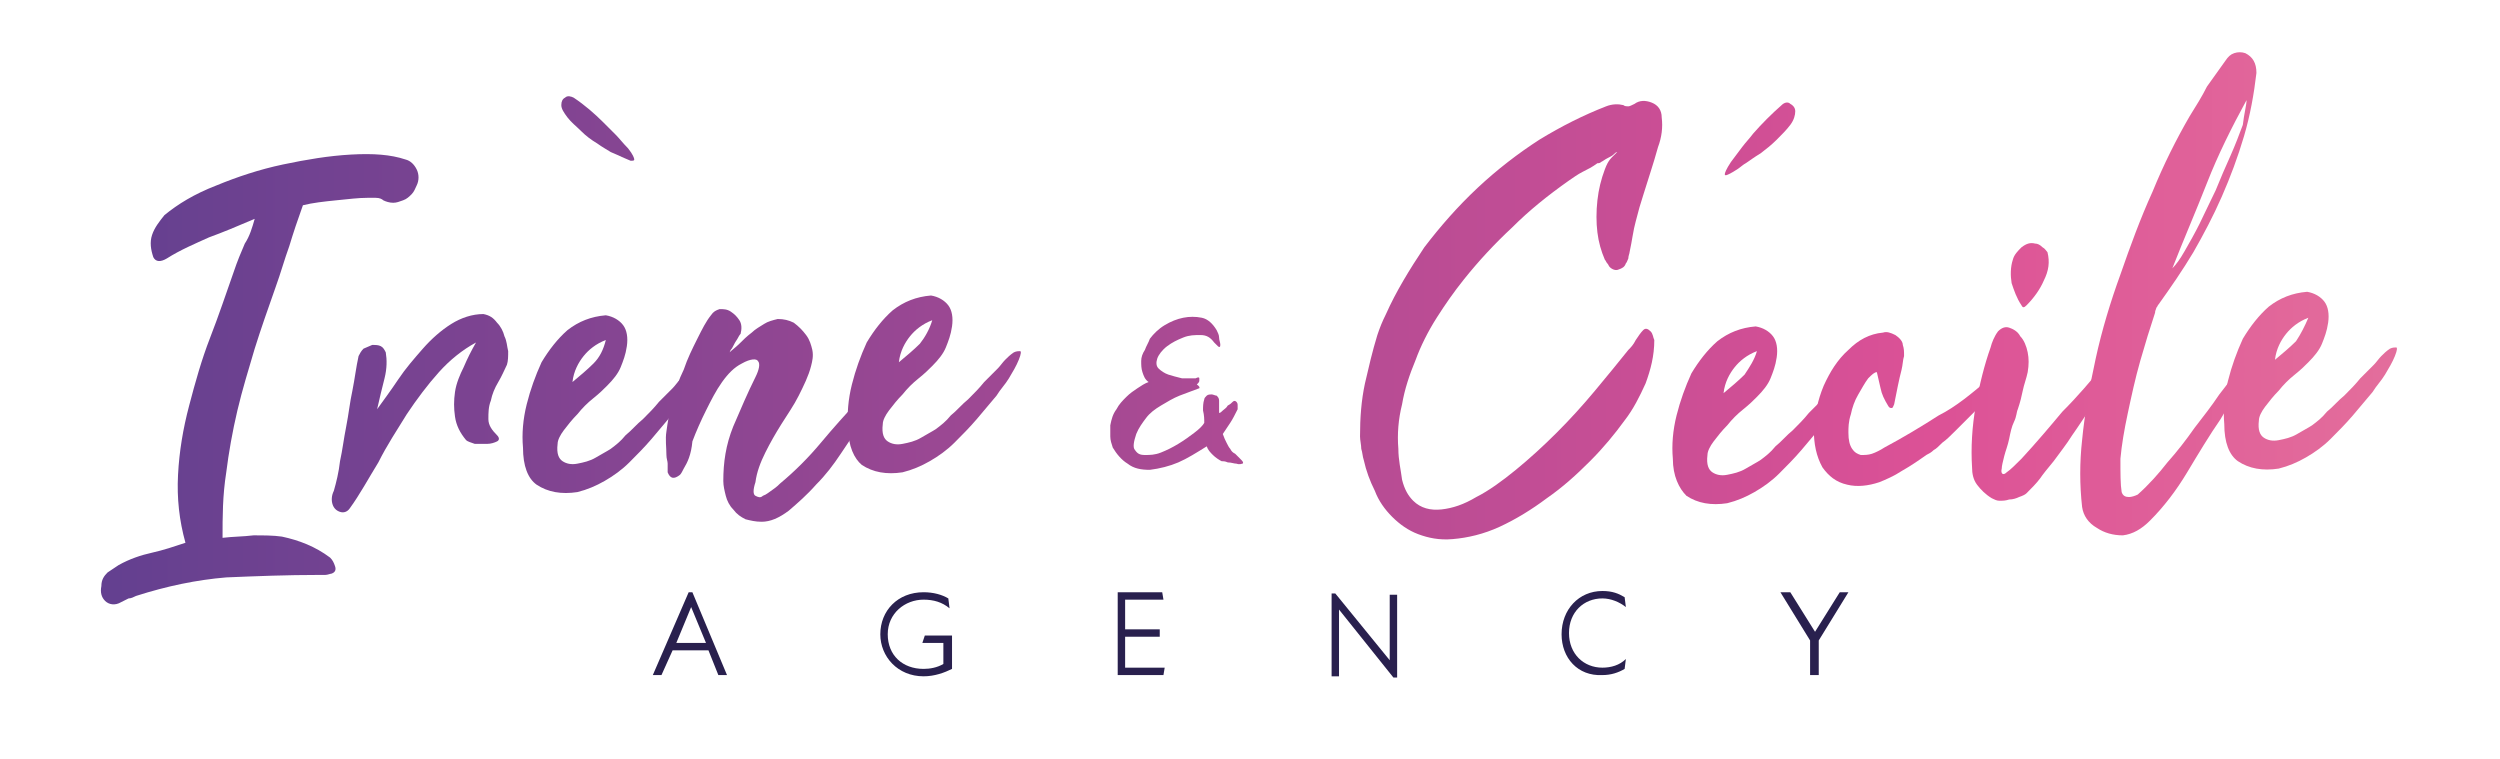
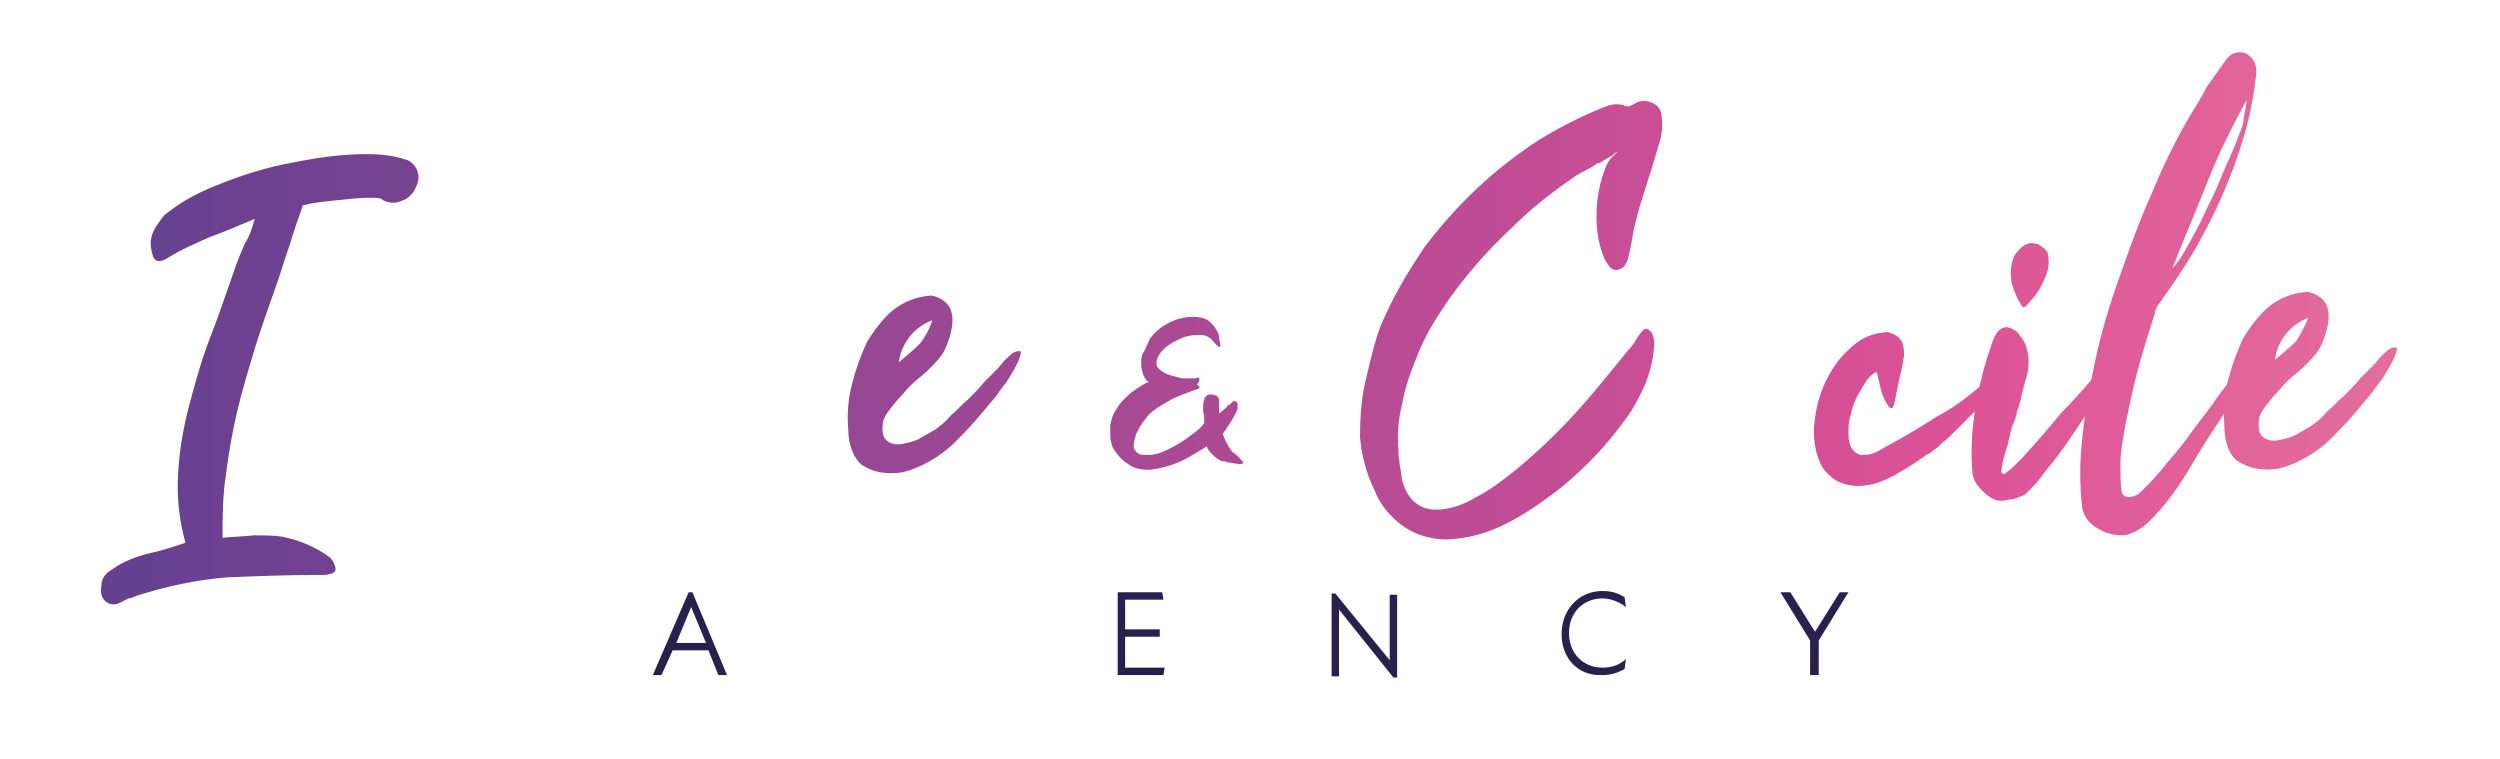
<svg xmlns="http://www.w3.org/2000/svg" version="1.1" id="Calque_1" x="0px" y="0px" viewBox="0 0 202.2 61.4" style="enable-background:new 0 0 202.2 61.4;" xml:space="preserve">
  <style type="text/css">
	.st0{fill:#29204E;}
	.st1{fill:url(#SVGID_1_);}
	.st2{fill:url(#SVGID_00000023999624558454662620000011209985330277473153_);}
	.st3{fill:url(#SVGID_00000153695653141865898750000005775839511353273743_);}
	.st4{fill:url(#SVGID_00000163033955409165624020000016910571966004044707_);}
	.st5{fill:url(#SVGID_00000174598532110040740570000001735239286953634474_);}
	.st6{fill:url(#SVGID_00000042006149375728264020000001620109726638820770_);}
	.st7{fill:url(#SVGID_00000147923366177661730370000016856012310272616597_);}
	.st8{fill:url(#SVGID_00000117650051213366731390000012605599983985925537_);}
	.st9{fill:url(#SVGID_00000044154041551147328920000003771311532715918509_);}
	.st10{fill:url(#SVGID_00000001660693518061258770000006540956655238659260_);}
	.st11{fill:url(#SVGID_00000012433163428453460200000014081093103494640572_);}
	.st12{fill:url(#SVGID_00000169530879210906785130000008845525826913310631_);}
</style>
  <g>
    <g>
      <g>
        <path class="st0" d="M55.7,47.9H56l2.8,6.7h-0.7l-0.8-2h-2.9l-0.9,2h-0.7L55.7,47.9z M57.1,52l-1.2-2.9h0L54.7,52H57.1z" />
-         <path class="st0" d="M71.2,51.3c0-1.9,1.4-3.4,3.5-3.4c0.8,0,1.5,0.2,2,0.5l0.1,0.8c-0.6-0.5-1.3-0.7-2.1-0.7     c-1.5,0-2.9,1.1-2.9,2.8c0,1.7,1.2,2.8,2.9,2.8c0.5,0,1.1-0.1,1.6-0.4V52h-1.7l0.2-0.6H77v2.7c-0.6,0.3-1.4,0.6-2.3,0.6     C72.6,54.7,71.2,53.1,71.2,51.3z" />
        <path class="st0" d="M90.4,47.9h3.6l0.1,0.6h-3.1v2.4h2.8v0.6h-2.8V54h3.2l-0.1,0.6h-3.7V47.9z" />
        <path class="st0" d="M108.3,49.3L108.3,49.3l0,5.4h-0.6v-6.7h0.3l4.4,5.4h0v-5.3h0.6v6.7h-0.3L108.3,49.3z" />
        <path class="st0" d="M126.3,51.3c0-2,1.4-3.5,3.3-3.5c0.8,0,1.3,0.2,1.8,0.5l0.1,0.8c-0.5-0.4-1.2-0.7-1.9-0.7     c-1.5,0-2.7,1.1-2.7,2.8c0,1.7,1.2,2.8,2.7,2.8c0.7,0,1.4-0.2,1.9-0.7l-0.1,0.8c-0.5,0.3-1.1,0.5-1.8,0.5     C127.6,54.7,126.3,53.2,126.3,51.3z" />
        <path class="st0" d="M146.4,51.8l-2.4-3.9h0.8l2,3.2l2-3.2h0.7l-2.4,3.9v2.8h-0.7V51.8z" />
      </g>
    </g>
    <g>
      <g>
        <linearGradient id="SVGID_1_" gradientUnits="userSpaceOnUse" x1="9.239" y1="30.756" x2="299.148" y2="30.756">
          <stop offset="0" style="stop-color:#644090" />
          <stop offset="0.507" style="stop-color:#DC5196" />
          <stop offset="0.977" style="stop-color:#F7BAAB" />
        </linearGradient>
        <path class="st1" d="M20.6,17.7c-1.4,0.6-2.6,1.1-3.7,1.5c-1.1,0.5-2.3,1-3.4,1.7c-0.5,0.3-0.9,0.3-1.1-0.1     c-0.2-0.6-0.3-1.2-0.1-1.8c0.2-0.6,0.6-1.1,1-1.6c1.1-0.9,2.4-1.7,4.2-2.4c1.7-0.7,3.5-1.3,5.4-1.7c1.9-0.4,3.7-0.7,5.5-0.8     c1.8-0.1,3.2,0,4.4,0.4c0.4,0.1,0.7,0.4,0.9,0.8c0.2,0.4,0.2,0.9,0,1.3c-0.1,0.2-0.2,0.5-0.4,0.7c-0.2,0.2-0.4,0.4-0.7,0.5     c-0.3,0.1-0.5,0.2-0.8,0.2c-0.3,0-0.6-0.1-0.8-0.2c-0.1-0.1-0.3-0.2-0.6-0.2c-0.2,0-0.4,0-0.7,0c-0.7,0-1.5,0.1-2.5,0.2     c-1,0.1-1.9,0.2-2.7,0.4c-0.4,1.1-0.8,2.3-1.1,3.3c-0.4,1.1-0.7,2.2-1.1,3.3c-0.6,1.7-1.2,3.4-1.7,5c-0.5,1.7-1,3.3-1.4,5     c-0.4,1.7-0.7,3.4-0.9,5C18,40.1,18,41.8,18,43.5c0.8-0.1,1.7-0.1,2.5-0.2c0.8,0,1.6,0,2.3,0.1c1.4,0.3,2.7,0.8,3.9,1.7     c0.2,0.2,0.3,0.4,0.4,0.7c0.1,0.3,0,0.5-0.3,0.6c-0.1,0-0.3,0.1-0.5,0.1c-0.2,0-0.3,0-0.5,0c-2.6,0-5.1,0.1-7.5,0.2     c-2.4,0.2-4.8,0.7-7.3,1.5c-0.2,0.1-0.4,0.2-0.6,0.2c-0.2,0.1-0.4,0.2-0.6,0.3c-0.5,0.3-1,0.2-1.3-0.1c-0.3-0.3-0.4-0.7-0.3-1.2     c0-0.5,0.2-0.8,0.5-1.1c0.3-0.2,0.6-0.4,0.9-0.6c0.9-0.5,1.8-0.8,2.7-1c0.9-0.2,1.8-0.5,2.7-0.8c-0.5-1.8-0.7-3.6-0.6-5.5     c0.1-1.9,0.4-3.7,0.9-5.6c0.5-1.9,1-3.7,1.7-5.5c0.7-1.8,1.3-3.6,1.9-5.3c0.3-0.9,0.6-1.6,0.9-2.3C20.2,19.1,20.4,18.4,20.6,17.7     z" />
        <linearGradient id="SVGID_00000131362995130022168890000014679500467957333686_" gradientUnits="userSpaceOnUse" x1="9.239" y1="33.504" x2="299.148" y2="33.504">
          <stop offset="0" style="stop-color:#644090" />
          <stop offset="0.507" style="stop-color:#DC5196" />
          <stop offset="0.977" style="stop-color:#F7BAAB" />
        </linearGradient>
-         <path style="fill:url(#SVGID_00000131362995130022168890000014679500467957333686_);" d="M38.5,27.7c-1.1,0.6-2.1,1.4-3,2.4     c-0.9,1-1.8,2.2-2.6,3.4c-0.8,1.3-1.6,2.5-2.3,3.9c-0.8,1.3-1.5,2.6-2.3,3.7c-0.2,0.3-0.5,0.4-0.8,0.3c-0.3-0.1-0.5-0.3-0.6-0.6     c-0.1-0.3-0.1-0.7,0.1-1.1c0.2-0.7,0.4-1.5,0.5-2.4c0.2-0.9,0.3-1.8,0.5-2.8c0.2-1,0.3-2,0.5-2.9c0.2-1,0.3-1.9,0.5-2.8     c0.1-0.2,0.2-0.4,0.4-0.6c0.2-0.1,0.5-0.2,0.7-0.3c0.3,0,0.5,0,0.7,0.1c0.2,0.1,0.3,0.3,0.4,0.5c0.1,0.6,0.1,1.3-0.1,2.1     c-0.2,0.8-0.4,1.6-0.6,2.5c0.5-0.7,1.1-1.5,1.7-2.4c0.6-0.9,1.3-1.7,2-2.5c0.7-0.8,1.5-1.5,2.3-2c0.8-0.5,1.7-0.8,2.6-0.8     c0.5,0.1,0.8,0.3,1.1,0.7c0.3,0.3,0.5,0.7,0.6,1.1c0.2,0.4,0.2,0.8,0.3,1.2c0,0.4,0,0.8-0.1,1.1c-0.2,0.4-0.4,0.9-0.7,1.4     c-0.3,0.5-0.5,1-0.6,1.5c-0.2,0.5-0.2,1-0.2,1.5c0,0.5,0.3,0.9,0.7,1.3c0.2,0.2,0.2,0.4,0,0.5c-0.2,0.1-0.5,0.2-0.8,0.2     c-0.3,0-0.7,0-1,0c-0.3-0.1-0.6-0.2-0.7-0.3c-0.5-0.6-0.8-1.2-0.9-1.9c-0.1-0.7-0.1-1.3,0-2c0.1-0.7,0.4-1.4,0.7-2     C37.8,29,38.1,28.4,38.5,27.7z" />
        <linearGradient id="SVGID_00000144309892763094711580000005131635274092667781_" gradientUnits="userSpaceOnUse" x1="9.239" y1="23.878" x2="299.148" y2="23.878">
          <stop offset="0" style="stop-color:#644090" />
          <stop offset="0.507" style="stop-color:#DC5196" />
          <stop offset="0.977" style="stop-color:#F7BAAB" />
        </linearGradient>
-         <path style="fill:url(#SVGID_00000144309892763094711580000005131635274092667781_);" d="M42.3,36.2c-0.1-1.1,0-2.3,0.3-3.5     c0.3-1.2,0.7-2.3,1.2-3.4c0.6-1,1.3-1.9,2.1-2.6c0.9-0.7,1.9-1.1,3.1-1.2c0.6,0.1,1.1,0.4,1.4,0.8c0.3,0.4,0.4,1,0.3,1.7     c-0.1,0.7-0.3,1.2-0.5,1.7c-0.2,0.5-0.6,1-1.1,1.5c-0.3,0.3-0.6,0.6-1.1,1c-0.5,0.4-0.9,0.8-1.3,1.3c-0.4,0.4-0.8,0.9-1.1,1.3     c-0.3,0.4-0.5,0.8-0.5,1.1c-0.1,0.8,0.1,1.2,0.4,1.4c0.3,0.2,0.7,0.3,1.2,0.2c0.5-0.1,1-0.2,1.5-0.5c0.5-0.3,0.9-0.5,1.2-0.7     c0.4-0.3,0.8-0.6,1.2-1.1c0.5-0.4,0.9-0.9,1.4-1.3c0.5-0.5,0.9-0.9,1.3-1.4c0.4-0.4,0.8-0.8,1.1-1.1c0.2-0.2,0.4-0.5,0.6-0.7     c0.2-0.2,0.4-0.4,0.7-0.6c0.2-0.1,0.4-0.1,0.5-0.1c0.1,0,0.1,0.2-0.1,0.7c-0.2,0.5-0.5,1-0.8,1.5c-0.3,0.5-0.7,0.9-1,1.4     c-0.5,0.6-1.1,1.3-1.6,1.9c-0.6,0.7-1.2,1.3-1.8,1.9c-0.6,0.6-1.3,1.1-2,1.5c-0.7,0.4-1.4,0.7-2.2,0.9c-1.3,0.2-2.4,0-3.3-0.6     C42.7,38.7,42.3,37.7,42.3,36.2z M49.4,12.3c-0.3-0.2-0.7-0.4-1.1-0.7c-0.5-0.3-0.9-0.6-1.3-1c-0.4-0.4-0.8-0.7-1.1-1.1     c-0.3-0.4-0.5-0.7-0.5-1c0-0.3,0.1-0.5,0.3-0.6c0.2-0.2,0.5-0.1,0.7,0c0.9,0.6,1.7,1.3,2.4,2c0.3,0.3,0.6,0.6,1,1     c0.3,0.3,0.6,0.7,1,1.1c0.4,0.5,0.5,0.8,0.5,0.9c0,0.1-0.1,0.1-0.3,0.1c-0.2-0.1-0.5-0.2-0.7-0.3C49.9,12.5,49.6,12.4,49.4,12.3z      M49,27.5c-0.8,0.3-1.4,0.8-1.8,1.3c-0.4,0.5-0.8,1.2-0.9,2.1c0.6-0.5,1.2-1,1.7-1.5C48.5,28.9,48.8,28.3,49,27.5z" />
        <linearGradient id="SVGID_00000078015771070220552610000001764968931343638170_" gradientUnits="userSpaceOnUse" x1="9.239" y1="33.7" x2="299.148" y2="33.7">
          <stop offset="0" style="stop-color:#644090" />
          <stop offset="0.507" style="stop-color:#DC5196" />
          <stop offset="0.977" style="stop-color:#F7BAAB" />
        </linearGradient>
-         <path style="fill:url(#SVGID_00000078015771070220552610000001764968931343638170_);" d="M55.3,37.9c-0.1,0.2-0.2,0.4-0.3,0.5     c-0.5,0.4-0.8,0.3-1-0.2C54,37.9,54,37.7,54,37.5c0-0.2-0.1-0.4-0.1-0.7c0-0.6-0.1-1.3,0-1.9c0.1-0.7,0.2-1.5,0.5-2.4     c0.2-0.9,0.5-1.8,0.9-2.6c0.3-0.9,0.7-1.7,1.1-2.5c0.4-0.8,0.7-1.4,1.1-1.9c0.2-0.3,0.4-0.4,0.7-0.5c0.3,0,0.6,0,0.9,0.2     c0.3,0.2,0.5,0.4,0.7,0.7c0.2,0.3,0.2,0.7,0.1,1.1c0,0-0.1,0.1-0.2,0.3c-0.1,0.2-0.2,0.3-0.3,0.5c-0.1,0.2-0.2,0.4-0.3,0.5     c-0.1,0.2-0.1,0.3-0.2,0.3c0.3-0.3,0.6-0.5,0.9-0.8c0.3-0.3,0.6-0.6,1-0.9c0.3-0.3,0.7-0.5,1-0.7c0.3-0.2,0.7-0.3,1.1-0.4     c0.5,0,0.9,0.1,1.3,0.3c0.4,0.3,0.7,0.6,1,1c0.3,0.4,0.4,0.8,0.5,1.2c0.1,0.5,0,0.9-0.1,1.3c-0.2,0.8-0.6,1.6-1,2.4     c-0.4,0.8-0.9,1.5-1.4,2.3c-0.5,0.8-0.9,1.5-1.3,2.3c-0.4,0.8-0.7,1.6-0.8,2.4c-0.2,0.6-0.2,1,0,1.1c0.2,0.1,0.4,0.2,0.6,0     c0.3-0.1,0.5-0.3,0.8-0.5c0.3-0.2,0.5-0.4,0.6-0.5c1.2-1,2.3-2.1,3.3-3.3c1-1.2,2-2.3,3-3.4c0.9-0.9,1.4-1.4,1.6-1.5     c0.2-0.1,0.2,0.1,0.1,0.4c-0.2,0.4-0.4,0.9-0.8,1.5c-0.4,0.6-0.7,1.2-0.9,1.7c-0.3,0.6-0.8,1.3-1.4,2.2c-0.6,0.9-1.2,1.7-2,2.5     c-0.7,0.8-1.5,1.5-2.2,2.1c-0.8,0.6-1.5,0.9-2.2,0.9c-0.5,0-0.9-0.1-1.3-0.2c-0.4-0.2-0.7-0.4-1-0.8c-0.3-0.3-0.5-0.7-0.6-1.1     c-0.1-0.4-0.2-0.8-0.2-1.2c0-1.5,0.2-2.9,0.8-4.4c0.6-1.4,1.2-2.8,1.8-4c0.3-0.6,0.4-1.1,0.2-1.3c-0.1-0.2-0.6-0.2-1.3,0.2     c-0.6,0.3-1.1,0.8-1.6,1.5c-0.5,0.7-0.9,1.5-1.3,2.3c-0.4,0.8-0.8,1.7-1.1,2.5C55.9,36.8,55.6,37.4,55.3,37.9z" />
        <linearGradient id="SVGID_00000079467819657373939130000000120157310613654194_" gradientUnits="userSpaceOnUse" x1="9.239" y1="31.139" x2="299.148" y2="31.139">
          <stop offset="0" style="stop-color:#644090" />
          <stop offset="0.507" style="stop-color:#DC5196" />
          <stop offset="0.977" style="stop-color:#F7BAAB" />
        </linearGradient>
        <path style="fill:url(#SVGID_00000079467819657373939130000000120157310613654194_);" d="M68.6,34.6c-0.1-1.1,0-2.3,0.3-3.5     c0.3-1.2,0.7-2.3,1.2-3.4c0.6-1,1.3-1.9,2.1-2.6c0.9-0.7,1.9-1.1,3.1-1.2c0.6,0.1,1.1,0.4,1.4,0.8c0.3,0.4,0.4,1,0.3,1.7     c-0.1,0.7-0.3,1.2-0.5,1.7c-0.2,0.5-0.6,1-1.1,1.5c-0.3,0.3-0.6,0.6-1.1,1c-0.5,0.4-0.9,0.8-1.3,1.3c-0.4,0.4-0.8,0.9-1.1,1.3     c-0.3,0.4-0.5,0.8-0.5,1.1c-0.1,0.8,0.1,1.2,0.4,1.4c0.3,0.2,0.7,0.3,1.2,0.2c0.5-0.1,1-0.2,1.5-0.5c0.5-0.3,0.9-0.5,1.2-0.7     c0.4-0.3,0.8-0.6,1.2-1.1c0.5-0.4,0.9-0.9,1.4-1.3c0.5-0.5,0.9-0.9,1.3-1.4c0.4-0.4,0.8-0.8,1.1-1.1c0.2-0.2,0.4-0.5,0.6-0.7     c0.2-0.2,0.4-0.4,0.7-0.6c0.2-0.1,0.4-0.1,0.5-0.1c0.1,0,0.1,0.2-0.1,0.7c-0.2,0.5-0.5,1-0.8,1.5c-0.3,0.5-0.7,0.9-1,1.4     c-0.5,0.6-1.1,1.3-1.6,1.9c-0.6,0.7-1.2,1.3-1.8,1.9c-0.6,0.6-1.3,1.1-2,1.5c-0.7,0.4-1.4,0.7-2.2,0.9c-1.3,0.2-2.4,0-3.3-0.6     C69.1,37.1,68.6,36.1,68.6,34.6z M75.4,25.9c-0.8,0.3-1.4,0.8-1.8,1.3c-0.4,0.5-0.8,1.2-0.9,2.1c0.6-0.5,1.2-1,1.7-1.5     C74.8,27.3,75.2,26.6,75.4,25.9z" />
      </g>
      <linearGradient id="SVGID_00000167384522575227322920000008533476271827289761_" gradientUnits="userSpaceOnUse" x1="9.239" y1="31.942" x2="299.148" y2="31.942">
        <stop offset="0" style="stop-color:#644090" />
        <stop offset="0.507" style="stop-color:#DC5196" />
        <stop offset="0.977" style="stop-color:#F7BAAB" />
      </linearGradient>
      <path style="fill:url(#SVGID_00000167384522575227322920000008533476271827289761_);" d="M97,31.4c-0.5,0.2-1.1,0.4-1.6,0.6    c-0.5,0.2-1,0.5-1.5,0.8c-0.5,0.3-0.9,0.6-1.2,1c-0.3,0.4-0.6,0.8-0.8,1.3c-0.2,0.6-0.3,1.1-0.1,1.3c0.2,0.3,0.4,0.4,0.8,0.4    c0.4,0,0.8,0,1.3-0.2c0.5-0.2,0.9-0.4,1.4-0.7c0.5-0.3,0.9-0.6,1.3-0.9c0.4-0.3,0.7-0.6,0.8-0.8c0-0.3,0-0.6-0.1-1    c0-0.3,0-0.6,0.1-0.9c0-0.1,0.1-0.2,0.2-0.3c0.1-0.1,0.3-0.1,0.4-0.1c0.1,0,0.3,0.1,0.4,0.1c0.1,0.1,0.2,0.2,0.2,0.4    c0,0.2,0,0.4,0,0.5c0,0.1,0,0.3,0,0.5c0.1,0,0.2-0.1,0.3-0.2c0.1-0.1,0.3-0.2,0.4-0.4c0.2-0.1,0.3-0.2,0.4-0.3    c0.1-0.1,0.2-0.1,0.3,0c0.1,0.1,0.1,0.2,0.1,0.3c0,0.1,0,0.2,0,0.3c-0.2,0.4-0.4,0.8-0.6,1.1c-0.2,0.3-0.4,0.6-0.6,0.9    c0.1,0.3,0.2,0.5,0.3,0.7c0.1,0.2,0.2,0.4,0.3,0.5c0.1,0.2,0.2,0.3,0.4,0.4c0.1,0.1,0.3,0.3,0.4,0.4c0.2,0.2,0.3,0.3,0.2,0.4    c-0.1,0-0.2,0.1-0.5,0c-0.2,0-0.4-0.1-0.7-0.1c-0.2-0.1-0.4-0.1-0.5-0.1c-0.2-0.1-0.5-0.3-0.7-0.5c-0.2-0.2-0.4-0.4-0.5-0.7    c-0.8,0.5-1.6,1-2.3,1.3c-0.7,0.3-1.5,0.5-2.3,0.6c-0.7,0-1.3-0.1-1.8-0.5c-0.5-0.3-0.9-0.8-1.2-1.3c-0.1-0.3-0.2-0.6-0.2-0.9    c0-0.3,0-0.6,0-0.9c0.1-0.5,0.2-0.9,0.5-1.3c0.2-0.4,0.5-0.7,0.8-1c0.3-0.3,0.6-0.5,0.9-0.7c0.3-0.2,0.6-0.4,0.9-0.5    c-0.3-0.2-0.4-0.5-0.5-0.8c-0.1-0.3-0.1-0.6-0.1-0.9c0-0.3,0.1-0.6,0.3-0.9c0.1-0.3,0.3-0.6,0.4-0.9c0.3-0.4,0.7-0.8,1.2-1.1    c0.5-0.3,1-0.5,1.5-0.6c0.5-0.1,1-0.1,1.5,0c0.5,0.1,0.9,0.5,1.2,1c0.1,0.2,0.2,0.4,0.2,0.6c0,0.2,0.1,0.4,0.1,0.6    c0,0.2-0.1,0.2-0.2,0.1c-0.1-0.1-0.2-0.2-0.3-0.3c-0.3-0.4-0.6-0.6-1.1-0.6c-0.5,0-0.9,0-1.4,0.2c-0.5,0.2-0.9,0.4-1.3,0.7    c-0.4,0.3-0.7,0.7-0.8,1c-0.1,0.3-0.1,0.6,0.1,0.8c0.2,0.2,0.5,0.4,0.8,0.5c0.3,0.1,0.7,0.2,1.1,0.3c0.4,0,0.8,0,1.1,0    c0.2-0.1,0.3-0.1,0.3,0c0,0.1,0,0.1,0,0.2c0,0.1-0.1,0.2-0.2,0.3C97.1,31.3,97,31.4,97,31.4z" />
      <g>
        <linearGradient id="SVGID_00000055686026250167663360000015355942121384380071_" gradientUnits="userSpaceOnUse" x1="9.239" y1="26.269" x2="299.148" y2="26.269">
          <stop offset="0" style="stop-color:#644090" />
          <stop offset="0.507" style="stop-color:#DC5196" />
          <stop offset="0.977" style="stop-color:#F7BAAB" />
        </linearGradient>
        <path style="fill:url(#SVGID_00000055686026250167663360000015355942121384380071_);" d="M130.8,12.3c-0.1,0-0.2,0.1-0.3,0.2     c-0.1,0.1-0.3,0.2-0.5,0.3c-0.2,0.1-0.3,0.2-0.5,0.3c-0.1,0.1-0.2,0.1-0.3,0.1c-0.4,0.3-0.8,0.5-1.2,0.7     c-0.4,0.2-0.8,0.5-1.1,0.7c-1.7,1.2-3.2,2.4-4.6,3.8c-1.4,1.3-2.7,2.7-3.9,4.2c-0.8,1-1.5,2-2.2,3.1c-0.7,1.1-1.3,2.3-1.7,3.4     c-0.5,1.2-0.9,2.4-1.1,3.6c-0.3,1.2-0.4,2.4-0.3,3.6c0,0.9,0.2,1.7,0.3,2.5c0.2,0.8,0.5,1.3,0.9,1.7c0.6,0.6,1.4,0.8,2.3,0.7     c0.9-0.1,1.8-0.4,2.8-1c1-0.5,2.1-1.3,3.2-2.2c1.1-0.9,2.2-1.9,3.3-3c1.1-1.1,2.1-2.2,3.1-3.4c1-1.2,1.9-2.3,2.7-3.3     c0.2-0.2,0.4-0.4,0.6-0.8c0.2-0.3,0.4-0.6,0.6-0.8c0.2-0.2,0.4-0.1,0.6,0.1c0.2,0.2,0.2,0.5,0.3,0.7c0,1.3-0.3,2.4-0.7,3.5     c-0.5,1.1-1,2.1-1.7,3c-0.8,1.1-1.7,2.2-2.8,3.3c-1.1,1.1-2.2,2.1-3.5,3c-1.2,0.9-2.5,1.7-3.8,2.3c-1.3,0.6-2.6,0.9-3.8,1     c-1.1,0.1-2-0.1-2.8-0.4c-0.8-0.3-1.5-0.8-2.1-1.4c-0.6-0.6-1.1-1.3-1.4-2.1c-0.4-0.8-0.7-1.6-0.9-2.5c-0.1-0.3-0.1-0.6-0.2-0.9     c0-0.3-0.1-0.7-0.1-1c0-1.5,0.1-2.9,0.4-4.3c0.3-1.3,0.6-2.6,1-3.9c0.2-0.6,0.4-1.1,0.7-1.7c0.8-1.8,1.9-3.6,3.1-5.4     c1.3-1.7,2.7-3.3,4.3-4.8c1.6-1.5,3.3-2.8,5-3.9c1.8-1.1,3.6-2,5.4-2.7c0.5-0.2,1-0.2,1.4-0.1c0.1,0.1,0.3,0.1,0.4,0.1     c0.1,0,0.3-0.1,0.5-0.2c0.4-0.3,0.9-0.3,1.4-0.1c0.5,0.2,0.8,0.6,0.8,1.2c0.1,0.8,0,1.6-0.3,2.4c-0.2,0.7-0.4,1.4-0.6,2     c-0.2,0.6-0.4,1.3-0.6,1.9c-0.2,0.6-0.4,1.3-0.6,2.1c-0.2,0.7-0.3,1.6-0.5,2.5c0,0.1-0.1,0.3-0.1,0.5c-0.1,0.2-0.1,0.3-0.2,0.4     c-0.1,0.3-0.3,0.4-0.6,0.5c-0.2,0.1-0.5,0-0.7-0.2c-0.1-0.1-0.1-0.2-0.2-0.3c-0.1-0.1-0.1-0.2-0.2-0.3c-0.3-0.7-0.5-1.4-0.6-2.2     c-0.1-0.8-0.1-1.7,0-2.6c0.1-0.9,0.3-1.7,0.6-2.5S130.3,12.8,130.8,12.3z" />
        <linearGradient id="SVGID_00000052826258217349628870000013862982646197360292_" gradientUnits="userSpaceOnUse" x1="9.239" y1="24.554" x2="299.148" y2="24.554">
          <stop offset="0" style="stop-color:#644090" />
          <stop offset="0.507" style="stop-color:#DC5196" />
          <stop offset="0.977" style="stop-color:#F7BAAB" />
        </linearGradient>
-         <path style="fill:url(#SVGID_00000052826258217349628870000013862982646197360292_);" d="M135.3,37.1c-0.1-1.1,0-2.3,0.3-3.5     c0.3-1.2,0.7-2.3,1.2-3.4c0.6-1,1.3-1.9,2.1-2.6c0.9-0.7,1.9-1.1,3.1-1.2c0.6,0.1,1.1,0.4,1.4,0.8c0.3,0.4,0.4,1,0.3,1.7     c-0.1,0.7-0.3,1.2-0.5,1.7c-0.2,0.5-0.6,1-1.1,1.5c-0.3,0.3-0.6,0.6-1.1,1c-0.5,0.4-0.9,0.8-1.3,1.3c-0.4,0.4-0.8,0.9-1.1,1.3     c-0.3,0.4-0.5,0.8-0.5,1.1c-0.1,0.8,0.1,1.2,0.4,1.4c0.3,0.2,0.7,0.3,1.2,0.2c0.5-0.1,1-0.2,1.5-0.5c0.5-0.3,0.9-0.5,1.2-0.7     c0.4-0.3,0.8-0.6,1.2-1.1c0.5-0.4,0.9-0.9,1.4-1.3c0.5-0.5,0.9-0.9,1.3-1.4c0.4-0.4,0.8-0.8,1.1-1.1c0.2-0.2,0.4-0.5,0.6-0.7     c0.2-0.2,0.4-0.4,0.7-0.6c0.2-0.1,0.4-0.1,0.5-0.1c0.1,0,0.1,0.2-0.1,0.7c-0.2,0.5-0.5,1-0.8,1.5c-0.3,0.5-0.7,0.9-1,1.4     c-0.5,0.6-1.1,1.3-1.6,1.9c-0.6,0.7-1.2,1.3-1.8,1.9c-0.6,0.6-1.3,1.1-2,1.5c-0.7,0.4-1.4,0.7-2.2,0.9c-1.3,0.2-2.4,0-3.3-0.6     C135.8,39.5,135.3,38.5,135.3,37.1z M142.1,28.4c-0.8,0.3-1.4,0.8-1.8,1.3c-0.4,0.5-0.8,1.2-0.9,2.1c0.6-0.5,1.2-1,1.7-1.5     C141.5,29.7,141.9,29.1,142.1,28.4z M141.2,13.2c-0.2,0.1-0.4,0.3-0.7,0.5c-0.3,0.2-0.5,0.3-0.7,0.4c-0.2,0.1-0.3,0.1-0.3,0     c0-0.1,0.1-0.4,0.5-1c0.3-0.4,0.6-0.8,0.9-1.2c0.3-0.4,0.6-0.7,0.9-1.1c0.7-0.8,1.5-1.6,2.3-2.3c0.2-0.2,0.5-0.3,0.7-0.1     c0.2,0.1,0.4,0.3,0.4,0.6c0,0.3-0.1,0.7-0.4,1.1c-0.3,0.4-0.7,0.8-1.1,1.2c-0.4,0.4-0.9,0.8-1.3,1.1     C141.9,12.7,141.5,13,141.2,13.2z" />
        <linearGradient id="SVGID_00000070836341211070599060000015368376042153743773_" gradientUnits="userSpaceOnUse" x1="9.239" y1="33.147" x2="299.148" y2="33.147">
          <stop offset="0" style="stop-color:#644090" />
          <stop offset="0.507" style="stop-color:#DC5196" />
          <stop offset="0.977" style="stop-color:#F7BAAB" />
        </linearGradient>
        <path style="fill:url(#SVGID_00000070836341211070599060000015368376042153743773_);" d="M160.8,30.7c0.3-0.2,0.5-0.2,0.6,0     c0.1,0.2,0.1,0.4-0.1,0.6c-0.2,0.4-0.4,0.7-0.6,1c-0.3,0.3-0.5,0.6-0.9,0.9c-0.7,0.7-1.2,1.2-1.6,1.6c-0.4,0.4-0.8,0.8-1.1,1     c-0.3,0.3-0.5,0.5-0.7,0.6c-0.2,0.2-0.4,0.3-0.6,0.4c-0.7,0.5-1.3,0.9-2,1.3c-0.6,0.4-1.3,0.7-1.8,0.9c-0.9,0.3-1.8,0.4-2.6,0.2     c-0.9-0.2-1.5-0.7-2-1.4c-0.5-0.9-0.7-1.9-0.7-3.1c0.1-1.2,0.3-2.3,0.8-3.5c0.5-1.1,1.1-2.1,2-2.9c0.8-0.8,1.7-1.3,2.8-1.4     c0.3-0.1,0.6,0,1,0.2c0.3,0.2,0.6,0.5,0.6,0.8c0.1,0.3,0.1,0.5,0.1,0.9c-0.1,0.3-0.1,0.7-0.2,1.1c-0.1,0.4-0.2,0.8-0.3,1.3     c-0.1,0.5-0.2,1-0.3,1.5c-0.1,0.2-0.1,0.3-0.2,0.3c-0.1,0-0.2,0-0.3-0.2c-0.3-0.5-0.5-0.9-0.6-1.4c-0.1-0.4-0.2-0.9-0.3-1.3     c-0.2,0-0.4,0.2-0.7,0.5c-0.3,0.4-0.5,0.8-0.8,1.3c-0.3,0.5-0.5,1.1-0.6,1.6c-0.2,0.6-0.2,1.1-0.2,1.5c0,0.6,0.1,1,0.3,1.3     c0.2,0.3,0.4,0.4,0.7,0.5c0.3,0,0.6,0,0.9-0.1c0.3-0.1,0.7-0.3,1-0.5c1.5-0.8,3-1.7,4.4-2.6C158.2,32.9,159.5,31.8,160.8,30.7z" />
        <linearGradient id="SVGID_00000170973047091977273490000005622584755817267878_" gradientUnits="userSpaceOnUse" x1="9.239" y1="30.044" x2="299.148" y2="30.044">
          <stop offset="0" style="stop-color:#644090" />
          <stop offset="0.507" style="stop-color:#DC5196" />
          <stop offset="0.977" style="stop-color:#F7BAAB" />
        </linearGradient>
        <path style="fill:url(#SVGID_00000170973047091977273490000005622584755817267878_);" d="M170.1,29.6l0.5-0.6l0,0l0,0.1     c0.1,0.7,0,1.2-0.1,1.5c-0.2,0.3-0.3,0.5-0.3,0.6c-0.3,0.5-0.7,1-1.1,1.8c-0.5,0.7-1,1.5-1.5,2.2c-0.5,0.8-1,1.4-1.5,2.1     c-0.5,0.6-0.9,1.1-1.1,1.4c-0.3,0.4-0.7,0.8-1.1,1.2c-0.1,0.1-0.3,0.2-0.6,0.3c-0.2,0.1-0.5,0.2-0.8,0.2     c-0.3,0.1-0.5,0.1-0.8,0.1c-0.2,0-0.4-0.1-0.6-0.2c-0.5-0.3-0.9-0.7-1.2-1.1c-0.3-0.4-0.4-0.9-0.4-1.4c-0.1-1.6,0-3.3,0.3-5     c0.3-1.7,0.7-3.3,1.2-4.7c0.1-0.4,0.3-0.9,0.6-1.3c0.3-0.3,0.6-0.4,0.9-0.3c0.3,0.1,0.7,0.3,0.9,0.7c0.3,0.3,0.5,0.8,0.6,1.3     c0.1,0.5,0.1,1,0,1.6c-0.1,0.5-0.3,1-0.4,1.5c-0.1,0.5-0.2,0.9-0.4,1.5c-0.1,0.2-0.1,0.6-0.3,1s-0.3,0.9-0.4,1.4     c-0.1,0.5-0.3,1-0.4,1.4c-0.1,0.4-0.2,0.8-0.2,1c-0.1,0.4,0.1,0.6,0.4,0.3c0.3-0.2,0.7-0.6,1.2-1.1c1.2-1.3,2.3-2.6,3.3-3.8     C168.1,32,169.1,30.8,170.1,29.6z M163.9,24.7c-0.2,0.2-0.3,0.2-0.4,0c-0.4-0.6-0.6-1.2-0.8-1.8c-0.1-0.6-0.1-1.3,0.1-1.9     c0.1-0.4,0.4-0.7,0.7-1c0.4-0.3,0.7-0.4,1.1-0.3c0.2,0,0.4,0.1,0.6,0.3c0.2,0.1,0.3,0.3,0.4,0.4c0.2,0.8,0.1,1.5-0.3,2.3     C165,23.4,164.5,24.1,163.9,24.7z" />
        <linearGradient id="SVGID_00000077286228402844321560000005647024715625847472_" gradientUnits="userSpaceOnUse" x1="9.239" y1="23.84" x2="299.148" y2="23.84">
          <stop offset="0" style="stop-color:#644090" />
          <stop offset="0.507" style="stop-color:#DC5196" />
          <stop offset="0.977" style="stop-color:#F7BAAB" />
        </linearGradient>
        <path style="fill:url(#SVGID_00000077286228402844321560000005647024715625847472_);" d="M171.6,39.8c0.1,0.3,0.3,0.4,0.6,0.4     c0.2,0,0.5-0.1,0.7-0.2c0.9-0.8,1.7-1.7,2.4-2.6c0.8-0.9,1.5-1.8,2.2-2.8c0.7-0.9,1.4-1.8,2-2.7c0.7-0.9,1.3-1.7,1.9-2.4     c0.2-0.2,0.4-0.3,0.5-0.2c0.1,0.1,0.2,0.3,0.1,0.6c-0.4,0.7-0.8,1.4-1.2,2c-0.4,0.7-0.8,1.3-1.2,2c-0.9,1.3-1.8,2.8-2.7,4.3     c-0.9,1.5-1.9,2.8-3,3.9c-0.7,0.7-1.4,1.1-2.2,1.2c-0.8,0-1.5-0.2-2.1-0.6c-0.7-0.4-1.1-1-1.2-1.7c-0.2-1.8-0.2-3.6,0-5.4     c0.2-2.1,0.6-4.3,1.1-6.6c0.5-2.3,1.2-4.6,2-6.8c0.8-2.3,1.6-4.5,2.6-6.7c0.9-2.2,1.9-4.2,3-6.1c0.5-0.8,1-1.6,1.4-2.4     c0.5-0.7,1-1.4,1.5-2.1c0.2-0.3,0.4-0.5,0.7-0.6c0.3-0.1,0.6-0.1,0.9,0c0.6,0.3,0.9,0.8,0.9,1.6c-0.2,1.7-0.5,3.4-1,5.1     c-0.5,1.7-1.1,3.3-1.8,4.9c-0.7,1.6-1.5,3.1-2.3,4.5c-0.9,1.5-1.8,2.8-2.8,4.2c-0.1,0.1-0.1,0.2-0.2,0.3c0,0.1-0.1,0.2-0.1,0.4     c-0.4,1.2-0.8,2.5-1.2,3.9c-0.4,1.4-0.7,2.8-1,4.2c-0.3,1.4-0.5,2.6-0.6,3.7C171.5,38.3,171.5,39.2,171.6,39.8z M181.7,8.1     c-1.2,2.2-2.3,4.4-3.2,6.7c-0.9,2.3-1.9,4.6-2.8,6.9c0.3-0.3,0.6-0.7,1-1.4c0.4-0.7,0.8-1.4,1.2-2.2c0.4-0.8,0.8-1.7,1.3-2.7     c0.4-1,0.8-1.9,1.2-2.8c0.4-0.9,0.7-1.7,1-2.5C181.5,9.2,181.7,8.5,181.7,8.1z" />
        <linearGradient id="SVGID_00000162319614711595464170000010987132235085142703_" gradientUnits="userSpaceOnUse" x1="9.239" y1="30.868" x2="299.148" y2="30.868">
          <stop offset="0" style="stop-color:#644090" />
          <stop offset="0.507" style="stop-color:#DC5196" />
          <stop offset="0.977" style="stop-color:#F7BAAB" />
        </linearGradient>
        <path style="fill:url(#SVGID_00000162319614711595464170000010987132235085142703_);" d="M179.9,34.3c-0.1-1.1,0-2.3,0.3-3.5     c0.3-1.2,0.7-2.3,1.2-3.4c0.6-1,1.3-1.9,2.1-2.6c0.9-0.7,1.9-1.1,3.1-1.2c0.6,0.1,1.1,0.4,1.4,0.8c0.3,0.4,0.4,1,0.3,1.7     c-0.1,0.7-0.3,1.2-0.5,1.7c-0.2,0.5-0.6,1-1.1,1.5c-0.3,0.3-0.6,0.6-1.1,1c-0.5,0.4-0.9,0.8-1.3,1.3c-0.4,0.4-0.8,0.9-1.1,1.3     c-0.3,0.4-0.5,0.8-0.5,1.1c-0.1,0.8,0.1,1.2,0.4,1.4c0.3,0.2,0.7,0.3,1.2,0.2c0.5-0.1,1-0.2,1.5-0.5c0.5-0.3,0.9-0.5,1.2-0.7     c0.4-0.3,0.8-0.6,1.2-1.1c0.5-0.4,0.9-0.9,1.4-1.3c0.5-0.5,0.9-0.9,1.3-1.4c0.4-0.4,0.8-0.8,1.1-1.1c0.2-0.2,0.4-0.5,0.6-0.7     c0.2-0.2,0.4-0.4,0.7-0.6c0.2-0.1,0.4-0.1,0.5-0.1c0.1,0,0.1,0.2-0.1,0.7c-0.2,0.5-0.5,1-0.8,1.5c-0.3,0.5-0.7,0.9-1,1.4     c-0.5,0.6-1.1,1.3-1.6,1.9c-0.6,0.7-1.2,1.3-1.8,1.9c-0.6,0.6-1.3,1.1-2,1.5c-0.7,0.4-1.4,0.7-2.2,0.9c-1.3,0.2-2.4,0-3.3-0.6     C180.3,36.8,179.9,35.8,179.9,34.3z M186.7,25.7c-0.8,0.3-1.4,0.8-1.8,1.3c-0.4,0.5-0.8,1.2-0.9,2.1c0.6-0.5,1.2-1,1.7-1.5     C186.1,27,186.4,26.4,186.7,25.7z" />
      </g>
    </g>
  </g>
</svg>